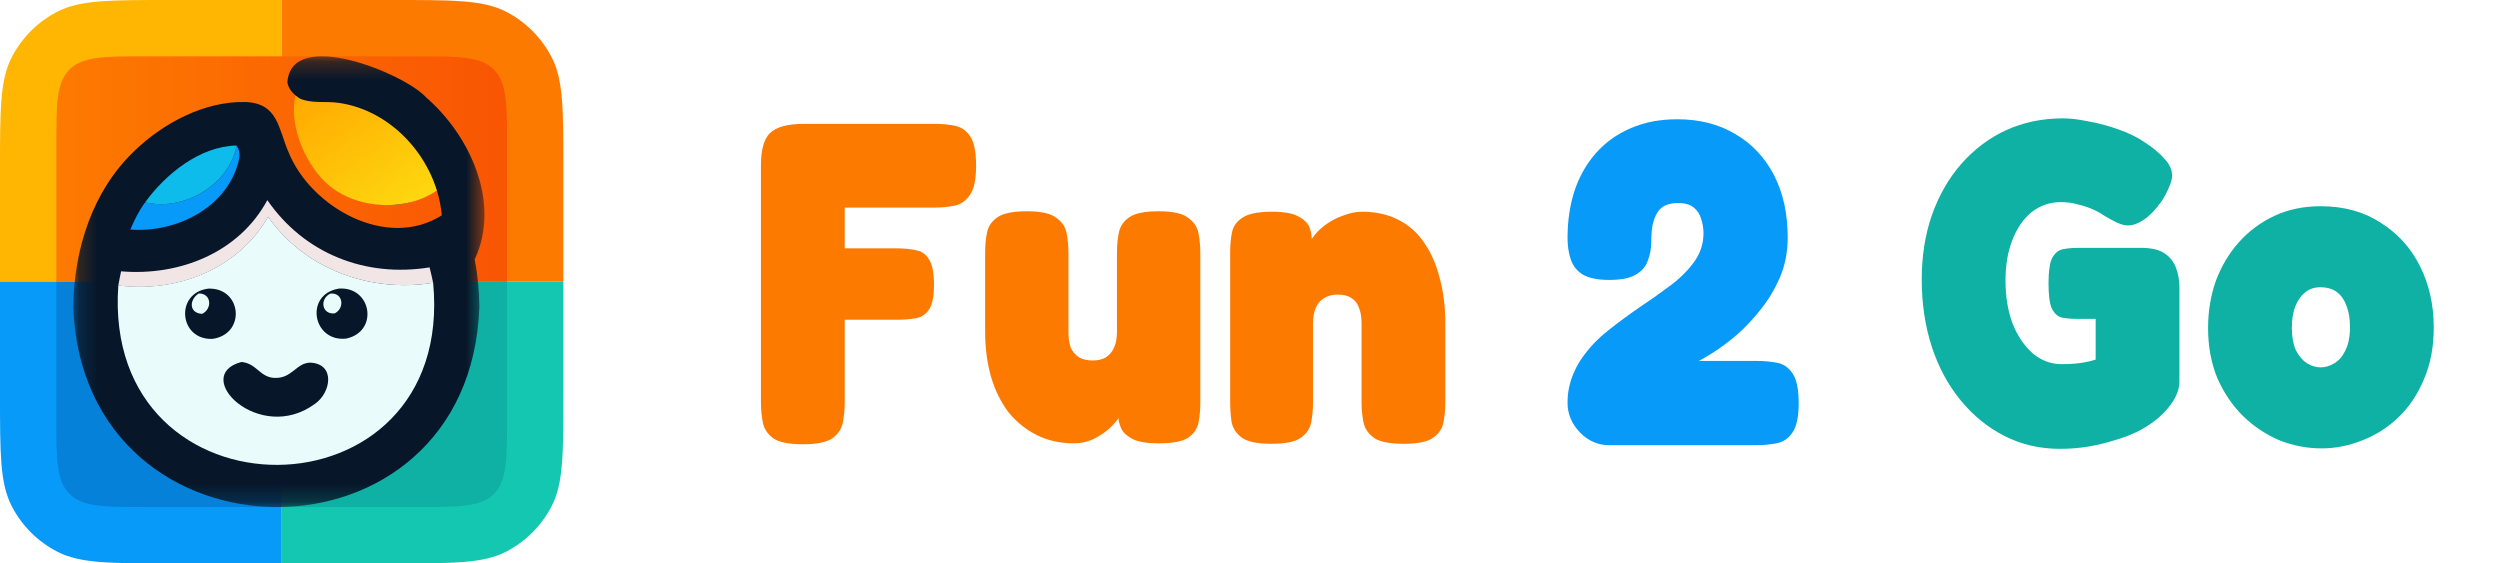
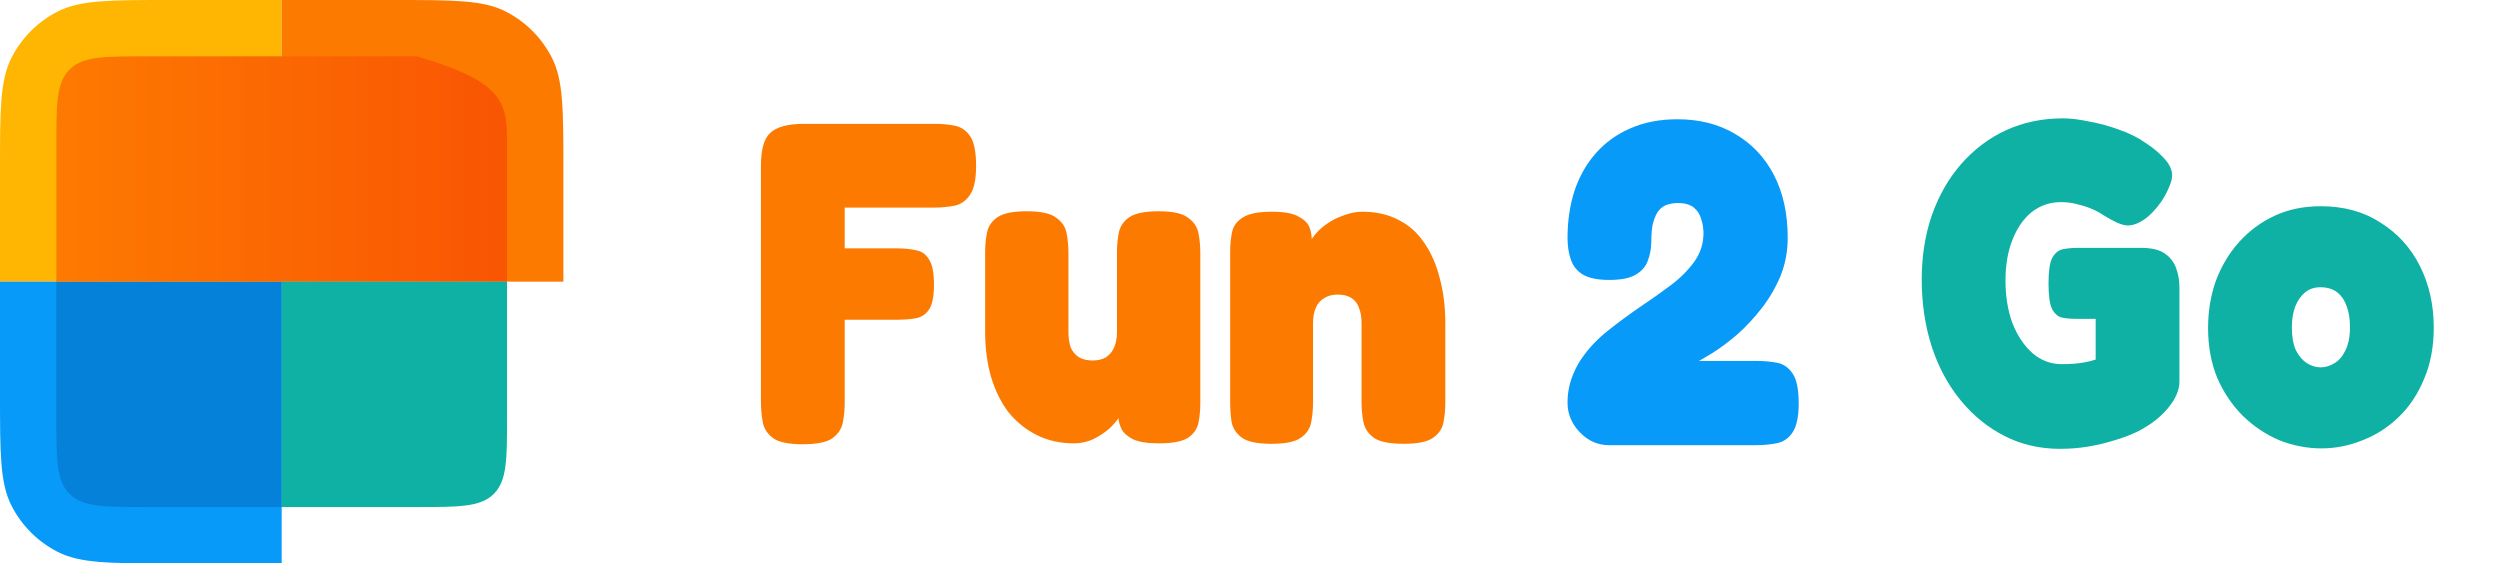
<svg xmlns="http://www.w3.org/2000/svg" width="142" height="32" viewBox="0 0 142 32" fill="none">
  <g clip-path="url(#clip0_68_3647)">
    <path d="M26.88 0H5.12C2.292 0 0 2.292 0 5.12V26.88C0 29.708 2.292 32 5.12 32H26.88C29.708 32 32 29.708 32 26.88V5.12C32 2.292 29.708 0 26.88 0Z" fill="white" />
    <path d="M16 0H0V16H16V0Z" fill="#FEB602" />
    <path d="M32 0H16V16H32V0Z" fill="#FD7A01" />
-     <path d="M32 16H16V32H32V16Z" fill="#13C7B0" />
    <path d="M16 16H0V32H16V16Z" fill="#079AF8" />
    <path d="M3.2 16H16V28.8H8.32C5.907 28.8 4.701 28.8 3.949 28.051C3.2 27.302 3.2 26.096 3.2 23.68V16Z" fill="#0581D9" />
-     <path d="M3.2 8.32C3.2 5.907 3.2 4.701 3.949 3.949C4.698 3.2 5.904 3.2 8.32 3.2H23.68C26.093 3.2 27.299 3.2 28.051 3.949C28.8 4.698 28.8 5.904 28.8 8.32V16H3.2V8.32Z" fill="url(#paint0_linear_68_3647)" />
+     <path d="M3.2 8.32C3.2 5.907 3.2 4.701 3.949 3.949C4.698 3.2 5.904 3.2 8.32 3.2H23.68C28.8 4.698 28.8 5.904 28.8 8.32V16H3.2V8.32Z" fill="url(#paint0_linear_68_3647)" />
    <path d="M16 16H28.8V23.68C28.8 26.093 28.8 27.299 28.051 28.051C27.302 28.8 26.096 28.8 23.68 28.8H16V16Z" fill="#0EB1A4" />
    <mask id="mask0_68_3647" style="mask-type:luminance" maskUnits="userSpaceOnUse" x="4" y="3" width="24" height="26">
-       <path d="M27.52 3.2H4.16V28.8H27.52V3.2Z" fill="white" />
-     </mask>
+       </mask>
    <g mask="url(#mask0_68_3647)">
      <path d="M16.762 6.288C16.755 6.041 16.742 5.76 16.918 5.574C17.597 5.907 18.422 5.744 19.155 5.843C21.83 6.201 23.878 8.278 24.742 10.733C21.491 13.277 16.794 10.061 16.762 6.291V6.288Z" fill="#071729" />
      <path d="M24.902 10.566C24.922 10.618 24.938 10.666 24.957 10.717C23.13 12.102 20.109 11.92 18.461 10.33C17.28 9.197 16.278 6.832 16.861 5.2C17.549 5.533 18.554 5.734 19.299 5.834C21.952 6.186 23.994 8.179 24.902 10.563V10.566Z" fill="url(#paint1_linear_68_3647)" />
      <g filter="url(#filter0_dd_68_3647)">
        <path d="M27.229 17.43C26.704 32.646 4.755 32.525 4.16 17.469C4.192 14.208 5.226 10.864 7.648 8.56C9.258 7.008 11.6 5.747 13.904 5.795C15.811 5.837 15.808 7.331 16.39 8.646C17.657 11.782 21.974 14.214 25.094 12.23C24.822 9.152 22.361 6.272 19.209 5.837C18.493 5.741 17.689 5.894 17.021 5.593C16.694 5.385 16.384 5.069 16.323 4.672C16.538 1.539 22.97 4.173 24.201 5.529C26.713 7.712 28.464 11.536 26.963 14.733C27.136 15.635 27.219 16.509 27.229 17.427V17.43Z" fill="#071729" />
      </g>
      <path d="M13.44 8.262C13.635 8.576 13.629 8.848 13.542 9.203C12.851 11.821 9.994 13.232 7.402 13.04C7.635 12.493 7.891 11.971 8.246 11.491C10.432 12.023 13.043 10.486 13.437 8.266L13.44 8.262Z" fill="#079AF8" />
      <path d="M8.246 11.491C9.402 9.888 11.36 8.304 13.437 8.265C13.043 10.486 10.429 12.025 8.246 11.491Z" fill="#0EBCEC" />
      <path d="M6.88 15.411C10.186 15.69 13.574 14.358 15.184 11.367C17.286 14.413 20.765 15.776 24.4 15.187C24.477 15.475 24.538 15.77 24.602 16.061C21.062 16.656 17.283 15.28 15.229 12.314C13.533 15.277 10.058 16.65 6.72 16.218C6.765 15.949 6.822 15.68 6.877 15.415L6.88 15.411Z" fill="#F1E5E6" />
      <path d="M15.229 12.31C17.286 15.277 21.062 16.656 24.602 16.058C25.91 29.766 5.747 29.891 6.72 16.211C10.057 16.643 13.533 15.27 15.229 12.307V12.31Z" fill="#E9FBFB" />
      <path d="M11.837 16.393C13.741 16.333 13.984 18.969 12.077 19.248C10.16 19.334 9.92 16.621 11.84 16.393H11.837Z" fill="#071729" />
      <path d="M11.29 16.669C12.016 16.662 12.07 17.542 11.482 17.827C10.723 17.789 10.739 17.014 11.29 16.669Z" fill="#E9FBFB" />
      <path d="M19.232 16.393C21.107 16.246 21.539 18.832 19.664 19.232C17.754 19.44 17.286 16.723 19.229 16.397L19.232 16.393Z" fill="#071729" />
      <path d="M18.755 16.678C19.485 16.592 19.606 17.507 19.008 17.802C18.269 17.869 18.147 16.982 18.755 16.681V16.678Z" fill="#E9FBFB" />
      <path d="M13.712 20.56C14.56 20.633 14.755 21.408 15.549 21.462C16.585 21.536 16.813 20.608 17.622 20.598C19.066 20.665 18.806 22.304 17.891 22.937C14.72 25.273 10.8 21.325 13.715 20.56H13.712Z" fill="#071729" />
    </g>
  </g>
  <path d="M45.588 25.234C44.808 25.234 44.253 25.121 43.924 24.896C43.595 24.653 43.395 24.35 43.326 23.986C43.257 23.605 43.222 23.223 43.222 22.842V9.4C43.222 8.499 43.395 7.883 43.742 7.554C44.106 7.207 44.747 7.034 45.666 7.034H53.102C53.501 7.034 53.873 7.069 54.22 7.138C54.584 7.207 54.879 7.407 55.104 7.736C55.329 8.065 55.442 8.629 55.442 9.426C55.442 10.206 55.321 10.761 55.078 11.09C54.853 11.419 54.558 11.619 54.194 11.688C53.83 11.757 53.449 11.792 53.05 11.792H47.98V14.106H50.944C51.343 14.106 51.698 14.141 52.01 14.21C52.339 14.262 52.591 14.435 52.764 14.73C52.955 15.007 53.05 15.493 53.05 16.186C53.05 16.845 52.955 17.313 52.764 17.59C52.573 17.867 52.313 18.032 51.984 18.084C51.672 18.136 51.317 18.162 50.918 18.162H47.98V22.868C47.98 23.249 47.945 23.622 47.876 23.986C47.807 24.35 47.607 24.653 47.278 24.896C46.949 25.121 46.385 25.234 45.588 25.234ZM61.001 25.182C60.221 25.182 59.519 25.026 58.895 24.714C58.27 24.402 57.733 23.969 57.282 23.414C56.849 22.842 56.52 22.175 56.294 21.412C56.069 20.632 55.956 19.774 55.956 18.838V14.34C55.956 13.941 55.991 13.569 56.06 13.222C56.13 12.858 56.329 12.563 56.658 12.338C56.988 12.113 57.542 12 58.322 12C59.12 12 59.675 12.121 59.986 12.364C60.316 12.589 60.515 12.884 60.584 13.248C60.654 13.612 60.688 13.985 60.688 14.366V18.838C60.688 19.202 60.732 19.505 60.819 19.748C60.922 19.973 61.078 20.155 61.286 20.294C61.495 20.415 61.755 20.476 62.066 20.476C62.361 20.476 62.612 20.415 62.821 20.294C63.029 20.155 63.184 19.965 63.288 19.722C63.392 19.479 63.444 19.185 63.444 18.838V14.34C63.444 13.941 63.479 13.569 63.548 13.222C63.618 12.858 63.817 12.563 64.147 12.338C64.476 12.113 65.031 12 65.811 12C66.608 12 67.162 12.121 67.475 12.364C67.804 12.589 68.003 12.884 68.073 13.248C68.142 13.595 68.177 13.967 68.177 14.366V22.92C68.177 23.301 68.142 23.665 68.073 24.012C68.003 24.359 67.804 24.645 67.475 24.87C67.145 25.078 66.591 25.182 65.811 25.182C65.169 25.182 64.684 25.104 64.355 24.948C64.043 24.792 63.826 24.601 63.705 24.376C63.6 24.151 63.54 23.934 63.523 23.726C63.523 23.518 63.514 23.362 63.496 23.258L63.73 23.18C63.765 23.284 63.713 23.449 63.575 23.674C63.453 23.882 63.263 24.107 63.002 24.35C62.742 24.575 62.439 24.775 62.093 24.948C61.746 25.104 61.382 25.182 61.001 25.182ZM72.214 25.208C71.434 25.208 70.879 25.095 70.55 24.87C70.22 24.627 70.021 24.324 69.952 23.96C69.9 23.596 69.874 23.223 69.874 22.842V14.288C69.874 13.907 69.908 13.543 69.978 13.196C70.047 12.849 70.246 12.572 70.576 12.364C70.905 12.139 71.46 12.026 72.24 12.026C72.95 12.026 73.462 12.121 73.774 12.312C74.103 12.485 74.311 12.702 74.398 12.962C74.484 13.222 74.519 13.465 74.502 13.69C74.502 13.898 74.519 14.028 74.554 14.08L74.294 14.314C74.276 14.037 74.363 13.768 74.554 13.508C74.744 13.231 74.996 12.979 75.308 12.754C75.62 12.529 75.958 12.355 76.322 12.234C76.686 12.095 77.032 12.026 77.362 12.026C78.159 12.026 78.852 12.182 79.442 12.494C80.031 12.789 80.516 13.222 80.898 13.794C81.296 14.366 81.591 15.042 81.782 15.822C81.99 16.585 82.094 17.434 82.094 18.37V22.868C82.094 23.249 82.059 23.622 81.99 23.986C81.92 24.35 81.721 24.645 81.392 24.87C81.08 25.095 80.525 25.208 79.728 25.208C78.93 25.208 78.367 25.095 78.038 24.87C77.708 24.627 77.509 24.324 77.44 23.96C77.37 23.596 77.336 23.223 77.336 22.842V18.344C77.336 17.997 77.284 17.703 77.18 17.46C77.093 17.217 76.946 17.035 76.738 16.914C76.547 16.793 76.296 16.732 75.984 16.732C75.672 16.732 75.412 16.801 75.204 16.94C74.996 17.061 74.84 17.243 74.736 17.486C74.632 17.729 74.58 18.015 74.58 18.344V22.868C74.58 23.249 74.545 23.622 74.476 23.986C74.406 24.35 74.207 24.645 73.878 24.87C73.566 25.095 73.011 25.208 72.214 25.208Z" fill="#FD7A01" />
  <path d="M91.402 25.286C90.76 25.286 90.206 25.043 89.738 24.558C89.27 24.073 89.036 23.509 89.036 22.868C89.036 22.539 89.07 22.227 89.14 21.932C89.209 21.637 89.304 21.36 89.426 21.1C89.547 20.823 89.694 20.563 89.868 20.32C90.266 19.748 90.752 19.237 91.324 18.786C91.913 18.318 92.511 17.876 93.118 17.46C93.742 17.044 94.331 16.628 94.886 16.212C95.44 15.796 95.891 15.345 96.238 14.86C96.584 14.375 96.758 13.837 96.758 13.248C96.758 12.971 96.714 12.702 96.628 12.442C96.558 12.182 96.42 11.965 96.212 11.792C96.004 11.619 95.7 11.532 95.302 11.532C95.042 11.532 94.808 11.575 94.6 11.662C94.409 11.749 94.253 11.887 94.132 12.078C94.028 12.251 93.941 12.477 93.872 12.754C93.82 13.014 93.794 13.326 93.794 13.69C93.794 14.106 93.724 14.487 93.586 14.834C93.464 15.163 93.23 15.423 92.884 15.614C92.554 15.805 92.06 15.9 91.402 15.9C90.743 15.9 90.24 15.796 89.894 15.588C89.564 15.38 89.339 15.094 89.218 14.73C89.096 14.366 89.036 13.959 89.036 13.508C89.036 12.555 89.166 11.671 89.426 10.856C89.703 10.024 90.11 9.305 90.648 8.698C91.185 8.091 91.835 7.623 92.598 7.294C93.378 6.947 94.27 6.774 95.276 6.774C96.524 6.774 97.616 7.051 98.552 7.606C99.505 8.161 100.242 8.941 100.762 9.946C101.282 10.951 101.542 12.139 101.542 13.508C101.542 14.288 101.403 15.016 101.126 15.692C100.848 16.351 100.493 16.957 100.06 17.512C99.626 18.067 99.167 18.561 98.682 18.994C98.196 19.41 97.72 19.765 97.252 20.06C96.801 20.337 96.42 20.554 96.108 20.71C95.813 20.849 95.631 20.918 95.562 20.918L95.822 20.502H99.8C100.198 20.502 100.58 20.537 100.944 20.606C101.308 20.675 101.602 20.883 101.828 21.23C102.053 21.559 102.166 22.123 102.166 22.92C102.166 23.683 102.044 24.237 101.802 24.584C101.576 24.913 101.273 25.113 100.892 25.182C100.528 25.251 100.146 25.286 99.748 25.286H91.402Z" fill="#079AF8" />
  <path d="M117.006 25.494C115.862 25.494 114.813 25.251 113.86 24.766C112.907 24.281 112.075 23.605 111.364 22.738C110.653 21.871 110.107 20.857 109.726 19.696C109.345 18.517 109.154 17.243 109.154 15.874C109.154 14.557 109.345 13.343 109.726 12.234C110.125 11.107 110.679 10.137 111.39 9.322C112.118 8.49 112.967 7.849 113.938 7.398C114.926 6.947 116.009 6.722 117.188 6.722C117.604 6.722 118.098 6.783 118.67 6.904C119.242 7.008 119.814 7.164 120.386 7.372C120.975 7.58 121.487 7.84 121.92 8.152C122.319 8.412 122.657 8.698 122.934 9.01C123.229 9.322 123.376 9.643 123.376 9.972C123.376 10.163 123.315 10.388 123.194 10.648C123.09 10.908 122.951 11.168 122.778 11.428C122.466 11.879 122.137 12.225 121.79 12.468C121.461 12.693 121.149 12.806 120.854 12.806C120.698 12.806 120.499 12.754 120.256 12.65C120.031 12.546 119.762 12.399 119.45 12.208C119.277 12.087 119.069 11.974 118.826 11.87C118.583 11.766 118.315 11.679 118.02 11.61C117.725 11.523 117.405 11.48 117.058 11.48C116.434 11.48 115.879 11.671 115.394 12.052C114.926 12.433 114.562 12.962 114.302 13.638C114.042 14.297 113.912 15.059 113.912 15.926C113.912 16.827 114.042 17.633 114.302 18.344C114.579 19.055 114.961 19.627 115.446 20.06C115.931 20.476 116.486 20.684 117.11 20.684C117.37 20.684 117.604 20.675 117.812 20.658C118.02 20.641 118.219 20.615 118.41 20.58C118.618 20.545 118.826 20.493 119.034 20.424V18.11H117.916C117.604 18.11 117.327 18.084 117.084 18.032C116.859 17.963 116.677 17.789 116.538 17.512C116.417 17.235 116.356 16.758 116.356 16.082C116.356 15.406 116.425 14.929 116.564 14.652C116.72 14.375 116.919 14.21 117.162 14.158C117.422 14.106 117.699 14.08 117.994 14.08H121.738C122.293 14.097 122.709 14.21 122.986 14.418C123.281 14.626 123.489 14.903 123.61 15.25C123.731 15.579 123.792 15.943 123.792 16.342V21.672C123.792 22.157 123.575 22.66 123.142 23.18C122.726 23.683 122.171 24.116 121.478 24.48C121.062 24.688 120.611 24.861 120.126 25C119.641 25.156 119.138 25.277 118.618 25.364C118.098 25.451 117.561 25.494 117.006 25.494ZM131.867 25.468C131.035 25.468 130.229 25.312 129.449 25C128.686 24.671 128.001 24.211 127.395 23.622C126.788 23.015 126.303 22.296 125.939 21.464C125.592 20.615 125.419 19.67 125.419 18.63C125.419 17.677 125.566 16.784 125.861 15.952C126.173 15.12 126.606 14.392 127.161 13.768C127.733 13.127 128.409 12.624 129.189 12.26C129.969 11.896 130.844 11.714 131.815 11.714C133.132 11.714 134.267 12.026 135.221 12.65C136.191 13.257 136.937 14.08 137.457 15.12C137.977 16.16 138.237 17.321 138.237 18.604C138.237 19.696 138.055 20.667 137.691 21.516C137.344 22.365 136.867 23.085 136.261 23.674C135.654 24.263 134.969 24.705 134.207 25C133.444 25.312 132.664 25.468 131.867 25.468ZM131.815 20.866C132.075 20.866 132.335 20.788 132.595 20.632C132.855 20.476 133.063 20.233 133.219 19.904C133.392 19.557 133.479 19.115 133.479 18.578C133.479 18.127 133.418 17.737 133.297 17.408C133.175 17.061 132.993 16.793 132.751 16.602C132.508 16.411 132.187 16.316 131.789 16.316C131.442 16.316 131.147 16.42 130.905 16.628C130.679 16.819 130.497 17.087 130.359 17.434C130.237 17.781 130.177 18.171 130.177 18.604C130.177 19.124 130.255 19.557 130.411 19.904C130.584 20.233 130.792 20.476 131.035 20.632C131.295 20.788 131.555 20.866 131.815 20.866Z" fill="#0EB1A4" />
  <defs>
    <filter id="filter0_dd_68_3647" x="3.776" y="3.071" width="24.126" height="26.37" filterUnits="userSpaceOnUse" color-interpolation-filters="sRGB">
      <feGaussianBlur stdDeviation="0.128" />
      <feGaussianBlur stdDeviation="0.256" />
    </filter>
    <linearGradient id="paint0_linear_68_3647" x1="3.2" y1="9.6" x2="28.8" y2="9.6" gradientUnits="userSpaceOnUse">
      <stop stop-color="#FD7A01" />
      <stop offset="1" stop-color="#F95503" />
    </linearGradient>
    <linearGradient id="paint1_linear_68_3647" x1="17.933" y1="4.704" x2="22.752" y2="11.994" gradientUnits="userSpaceOnUse">
      <stop stop-color="#FFA900" />
      <stop offset="1" stop-color="#FED70F" />
    </linearGradient>
    <clipPath id="clip0_68_3647">
      <path d="M0 9.6C0 6.24 0 4.56 0.654 3.276C1.229 2.147 2.147 1.229 3.276 0.654C4.56 0 6.24 0 9.6 0H22.4C25.76 0 27.441 0 28.724 0.654C29.853 1.229 30.771 2.147 31.346 3.276C32 4.56 32 6.24 32 9.6V22.4C32 25.76 32 27.441 31.346 28.724C30.771 29.853 29.853 30.771 28.724 31.346C27.441 32 25.76 32 22.4 32H9.6C6.24 32 4.56 32 3.276 31.346C2.147 30.771 1.229 29.853 0.654 28.724C0 27.441 0 25.76 0 22.4V9.6Z" fill="white" />
    </clipPath>
  </defs>
</svg>